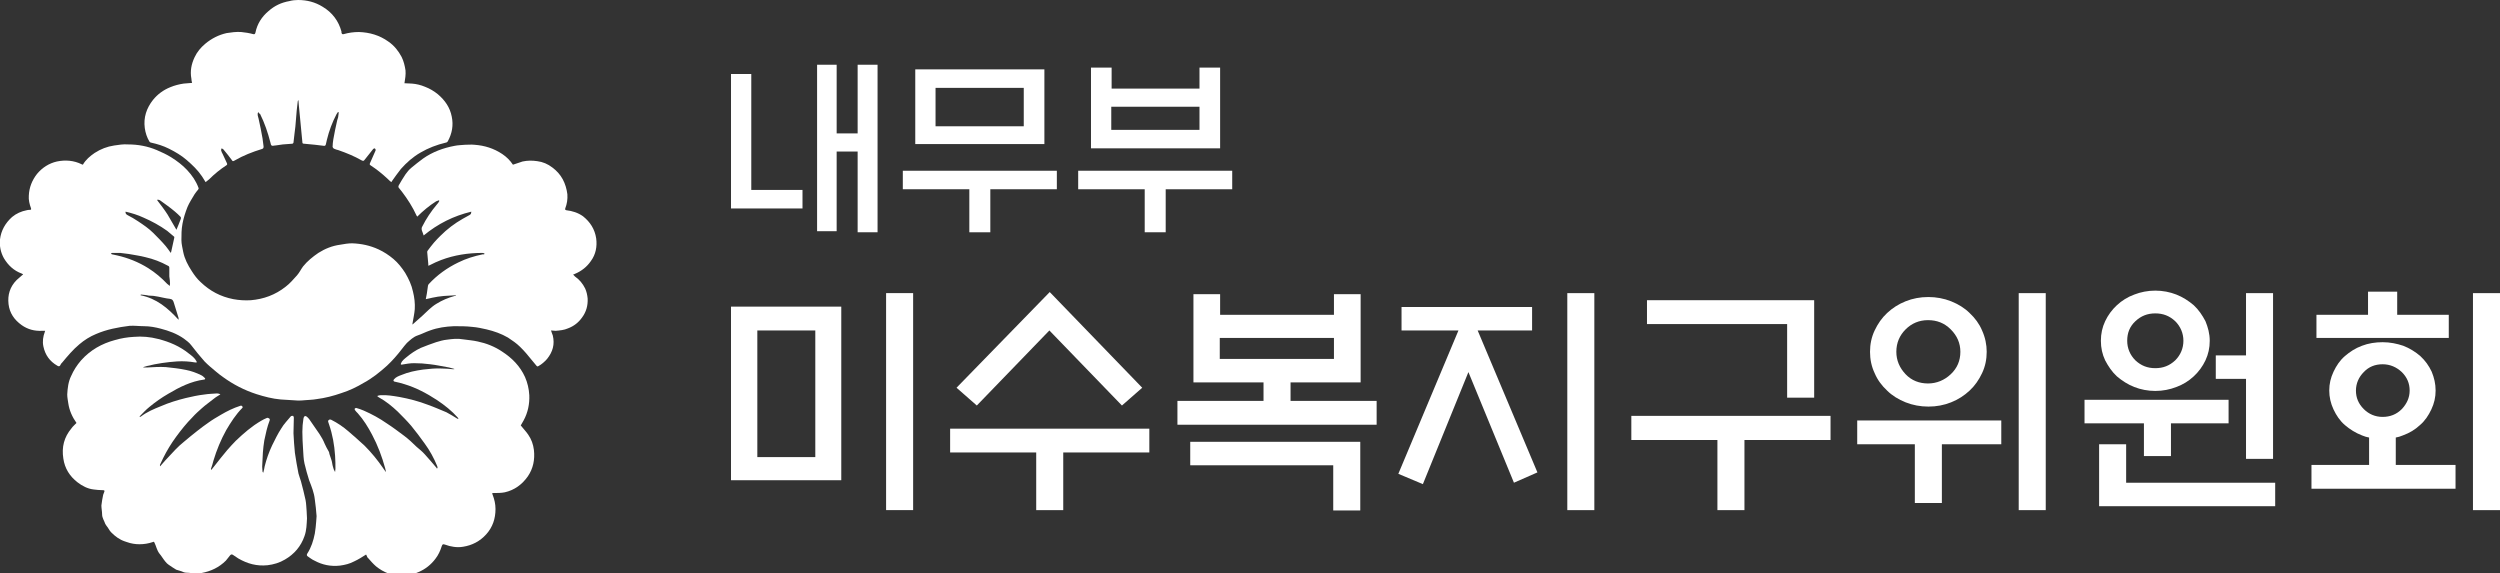
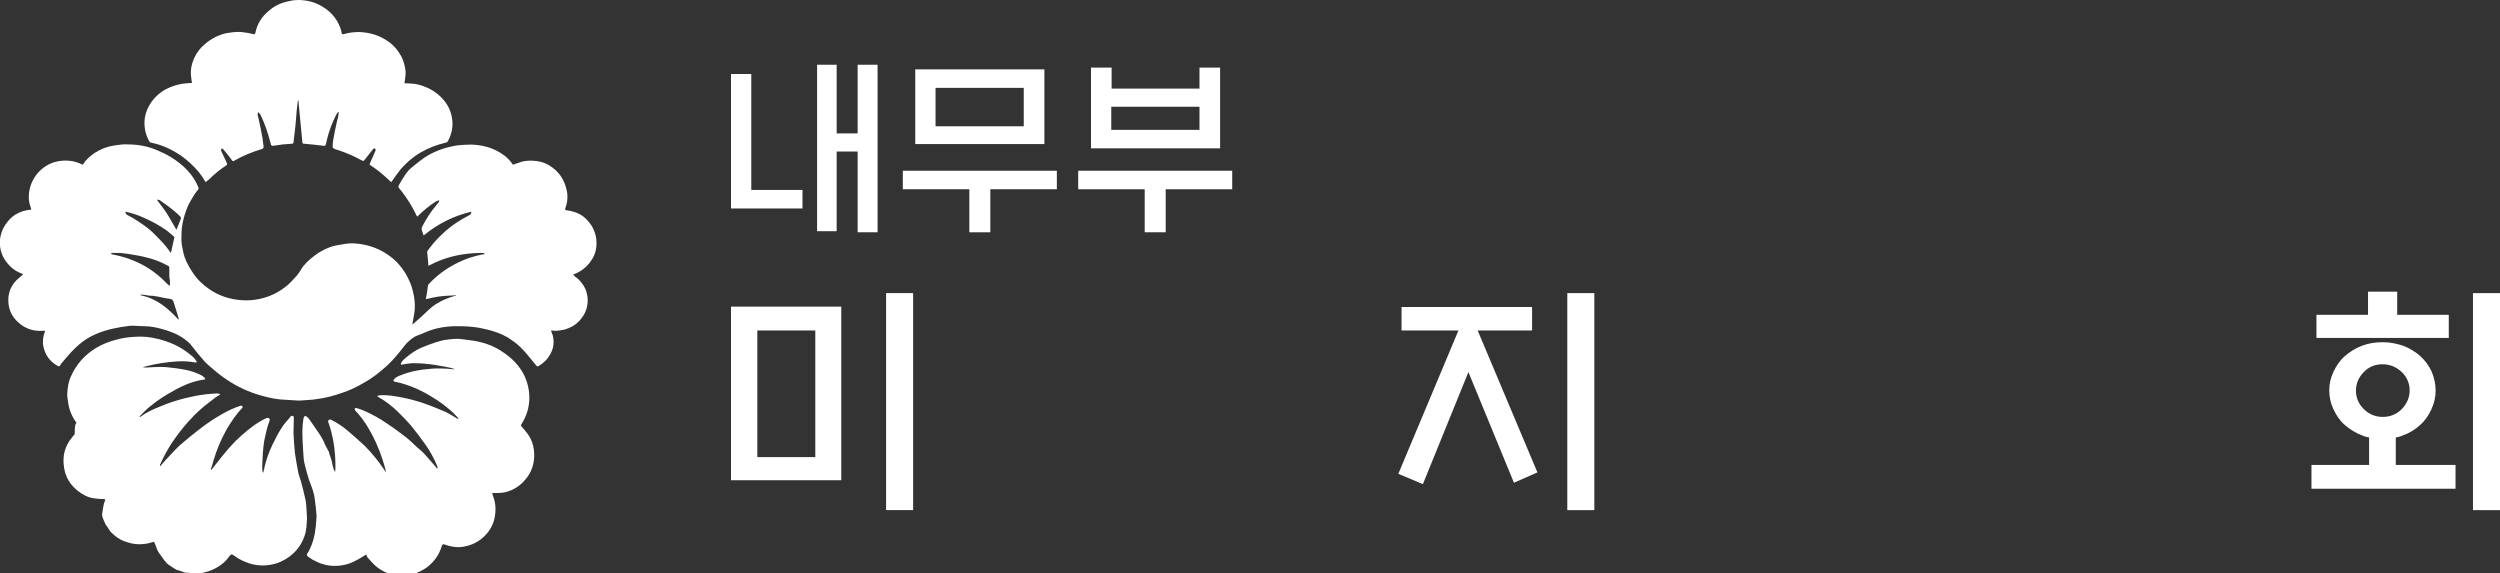
<svg xmlns="http://www.w3.org/2000/svg" version="1.1" id="레이어_1" x="0px" y="0px" viewBox="0 0 702.8 161.1" style="enable-background:new 0 0 702.8 161.1;" xml:space="preserve">
  <rect x="0" y="0" width="702.8" height="161.1" fill="#333333" stroke="none" />
  <style type="text/css">
	.st0{fill:#FFFFFF;}
</style>
  <g>
    <path class="st0" d="M12.7,93c-0.4,0-0.6,0-0.9,0c-2.1,0.1-4-0.4-5.7-1.6C4,89.9,2.7,88,2.4,85.5c-0.3-2.6,0.4-4.9,2.3-6.8   c0.5-0.5,1.1-0.9,1.6-1.4c0.1,0,0.1-0.1,0.2-0.2C6.4,77,6.2,77,6.1,76.9c-2.2-0.8-3.8-2.3-5-4.3C0.2,71-0.2,69.1,0,67.3   c0.3-2.5,1.5-4.6,3.4-6.3c1.2-1,2.6-1.6,4.1-1.9C7.8,59,8.1,59,8.4,59c0.4,0,0.4-0.2,0.3-0.5C8.3,57.4,8,56.2,8.1,55   c0.1-2.3,0.9-4.3,2.3-6.1c1.5-1.8,3.4-3,5.6-3.5c2.4-0.5,4.8-0.3,7,0.8c0.1,0,0.2,0.1,0.3,0.1c0.8-1.4,2-2.4,3.3-3.3   c1.7-1.1,3.5-1.8,5.5-2.1c1.3-0.2,2.6-0.4,3.9-0.3c2.8,0,5.5,0.5,8.1,1.6c1.4,0.6,2.7,1.2,4,2c1.6,1,3.2,2.2,4.5,3.6   c1.4,1.5,2.5,3.1,3.2,5c0.1,0.1,0,0.4-0.1,0.5c-0.3,0.4-0.7,0.8-1,1.3c-0.7,1.2-1.5,2.4-2,3.6c-0.6,1.5-1.1,3.1-1.4,4.7   C51,64.5,51,66,51,67.5c0,1.1,0.3,2.2,0.5,3.3c0.4,2,1.3,3.7,2.4,5.4c0.7,1.1,1.5,2.2,2.5,3.1c2.6,2.5,5.6,4.1,9.2,4.8   c1.6,0.3,3.3,0.4,4.9,0.3c3.6-0.3,6.9-1.5,9.8-3.8c1.2-0.9,2.2-2.1,3.2-3.2c0.7-0.8,1.1-1.7,1.7-2.5c1.2-1.5,2.7-2.7,4.3-3.8   c1.9-1.2,3.9-2,6.1-2.3c1.1-0.2,2.3-0.4,3.4-0.4c2.6,0.1,5,0.6,7.4,1.7c1.5,0.7,2.9,1.6,4.2,2.7c1.3,1.1,2.4,2.5,3.3,3.9   c1,1.7,1.8,3.4,2.2,5.3c0.4,1.6,0.6,3.3,0.5,4.9c-0.1,1.3-0.4,2.6-0.6,3.8c0,0.1,0,0.3-0.1,0.4l0.1,0.1c0.9-0.8,1.8-1.6,2.7-2.4   c1.3-1.2,2.5-2.5,4-3.4c1.6-1,3.3-1.7,5.1-2.2c0.1,0,0.3-0.1,0.4-0.1V83c-0.6,0-1.1,0.1-1.7,0.1s-1.1,0.1-1.7,0.1   c-0.6,0.1-1.1,0.1-1.7,0.2s-1.1,0.2-1.6,0.3c-0.6,0.1-1.1,0.3-1.8,0.4c0.1-0.6,0.2-1.1,0.3-1.6c0.1-0.7,0.2-1.4,0.3-2.1   c0-0.2,0.1-0.3,0.2-0.5c2.4-2.6,5.2-4.6,8.3-6.1c2.2-1.1,4.5-1.8,6.9-2.3c0.2,0,0.5,0.1,0.5-0.2c0-0.1-0.4-0.2-0.6-0.2   c-4,0-7.9,0.6-11.6,2c-1.1,0.4-2.1,0.9-3.1,1.4c-0.1,0.1-0.3,0.1-0.5,0.2c0-0.2,0-0.4,0-0.5c-0.1-1.1-0.2-2.2-0.3-3.3   c0-0.1,0-0.3,0.1-0.4c0.6-0.8,1.2-1.6,1.8-2.3c0.6-0.7,1.2-1.3,1.8-1.9c1.9-1.9,4-3.5,6.3-4.8c0.6-0.3,1.2-0.7,1.8-1   c0.5-0.3,0.5-0.3,0.6-1c-5,1.2-9.4,3.4-13.4,6.7c-0.2-0.5-0.3-1-0.5-1.4c-0.1-0.4-0.1-0.8,0.1-1.1c1.1-2.2,2.5-4.3,4.1-6.2   c0.3-0.3,0.5-0.6,0.7-1c0-0.1-0.1-0.1-0.1-0.2c-0.3,0.1-0.6,0.2-0.8,0.3c-1.9,1.2-3.7,2.7-5.3,4.3c-0.1-0.1-0.1-0.2-0.2-0.3   c-1.1-2.4-2.5-4.6-4.1-6.7c-0.3-0.3-0.5-0.7-0.8-1s-0.2-0.5-0.1-0.8c0.6-1,1.2-2.1,1.9-3.1c0.5-0.7,1-1.3,1.6-1.8   c1.1-0.9,2.2-1.8,3.3-2.6c2.7-1.9,5.7-3,8.9-3.6c0.9-0.2,1.9-0.2,2.9-0.3c0.9,0,1.8-0.1,2.7,0c2.8,0.2,5.4,1,7.8,2.6   c1.2,0.8,2.2,1.8,3,3c0.9-0.3,1.8-0.6,2.7-0.9c1.4-0.3,2.7-0.3,4.1-0.1c1.6,0.2,3,0.8,4.3,1.8c1.2,0.9,2.2,2,2.9,3.3   s1.1,2.7,1.3,4.2c0.1,1.4-0.1,2.7-0.6,4c-0.1,0.3,0,0.4,0.3,0.5c1.7,0.2,3.3,0.7,4.7,1.7c2,1.6,3.3,3.6,3.7,6.2   c0.3,2.3-0.1,4.5-1.5,6.4c-1.1,1.6-2.6,2.8-4.5,3.6c-0.1,0.1-0.3,0.1-0.5,0.2c0.2,0.2,0.4,0.3,0.5,0.5c1.3,0.9,2.2,2,2.9,3.4   c0.4,0.9,0.6,1.8,0.7,2.8c0.1,2-0.4,3.8-1.6,5.4c-1,1.4-2.3,2.4-3.9,3c-1.1,0.5-2.3,0.6-3.5,0.7c-0.4,0-0.9-0.1-1.3-0.1   c0.2,0.5,0.3,1,0.5,1.4c0.6,2.5,0,4.6-1.6,6.6c-0.7,0.8-1.5,1.5-2.4,2c-0.3,0.2-0.4,0.1-0.6-0.1c-1-1.2-1.9-2.3-2.9-3.5   c-0.5-0.6-1.1-1.2-1.7-1.8c-1-1-2.2-1.8-3.4-2.6c-1.9-1.1-3.9-1.8-6-2.3c-1.3-0.3-2.7-0.6-4-0.7c-1.7-0.2-3.4-0.2-5.2-0.2   c-2.3,0.1-4.5,0.4-6.7,1.2c-1.2,0.4-2.3,1-3.5,1.4s-2.1,1.3-3,2.1c-0.5,0.5-0.9,1.1-1.4,1.7c-1.3,1.7-2.7,3.3-4.2,4.7   c-2,1.8-4.1,3.5-6.5,4.8c-2,1.2-4.1,2.2-6.3,2.9c-2.3,0.8-4.6,1.4-7,1.7c-1.1,0.2-2.1,0.2-3.2,0.3c-0.7,0.1-1.4,0.1-2.1,0.1   c-1.6-0.1-3.2-0.2-4.8-0.3c-2.3-0.2-4.6-0.8-6.8-1.5c-3.4-1.1-6.5-2.7-9.4-4.8c-1.3-0.9-2.4-1.9-3.6-2.9c-0.6-0.5-1.1-1-1.6-1.5   c-1.3-1.5-2.5-2.9-3.7-4.5c-0.6-0.8-1.3-1.3-2.1-1.9c-2-1.4-4.2-2.2-6.5-2.8c-1.5-0.4-3.1-0.7-4.7-0.7c-1.4,0-2.8-0.2-4.1-0.1   c-3.2,0.4-6.4,1-9.4,2.3c-1.7,0.7-3.3,1.7-4.7,2.9c-1.8,1.5-3.3,3.3-4.8,5.1c-0.2,0.2-0.4,0.4-0.5,0.7c-0.2,0.4-0.5,0.5-0.9,0.2   c-2.1-1.2-3.4-3-3.9-5.4c-0.3-1.4-0.1-2.8,0.4-4.1C12.6,93.3,12.6,93.2,12.7,93z M47.7,80.4c0-0.3,0.1-0.4,0.1-0.6   c0-0.7-0.1-1.4-0.2-2.1c0-0.8,0-1.6,0-2.4c0-0.3-0.1-0.5-0.4-0.6c-2-1.1-4.1-1.9-6.3-2.4c-1.5-0.4-3.1-0.6-4.7-0.9   c-0.8-0.1-1.6-0.2-2.4-0.3c-0.8,0-1.5,0-2.3,0c-0.1,0-0.2,0.1-0.3,0.2c0.1,0.1,0.2,0.2,0.3,0.2c0.5,0.1,0.9,0.2,1.4,0.3   c3.1,0.7,6.1,1.9,8.8,3.6c1.9,1.2,3.7,2.7,5.3,4.4C47.3,80,47.5,80.2,47.7,80.4z M35.3,59.5c-0.1,0.5,0.2,0.8,0.6,1   c1,0.5,2,1.1,2.9,1.7c1.5,1,3,2,4.3,3.3c1.2,1.2,2.4,2.4,3.5,3.7c0.5,0.6,0.9,1.2,1.4,1.9c0-0.1,0.1-0.2,0.1-0.2   c0.3-1.4,0.6-2.7,0.9-4.1c0-0.1,0-0.3-0.1-0.3c-0.6-0.5-1.3-1.1-1.9-1.6c-2.1-1.5-4.3-2.7-6.6-3.7C38.7,60.4,37,59.9,35.3,59.5z    M39.6,82.8c0,0.1-0.1,0.1-0.1,0.2c4.5,0.9,7.7,3.6,10.7,6.9c0-0.2,0-0.4,0-0.5c-0.4-1.4-0.9-2.8-1.3-4.2c-0.2-0.7-0.4-1.1-1.2-1.2   c-1.1-0.1-2.1-0.4-3.2-0.6c-0.9-0.2-1.8-0.3-2.7-0.3C41,82.9,40.3,82.9,39.6,82.8z M49.6,64.6c0.4-0.9,0.8-2,1.2-3   c0.1-0.3,0.1-0.5-0.1-0.7c-0.5-0.5-0.9-0.9-1.5-1.4c-1.3-1.1-2.7-2.1-4.1-3.1c-0.2-0.2-0.5-0.2-0.8-0.3c0,0.1-0.1,0.1-0.1,0.2   c1,1.3,2,2.6,2.9,4C48,61.8,48.8,63.2,49.6,64.6z" />
-     <path class="st0" d="M21.5,118.9c-1.2-1.7-2-3.5-2.3-5.5c-0.1-0.8-0.3-1.6-0.3-2.5c0.1-1.8,0.3-3.6,1.1-5.2c0.7-1.6,1.6-3,2.8-4.4   c2.6-2.9,5.8-4.7,9.5-5.7c1.7-0.5,3.5-0.8,5.3-0.9c2.3-0.2,4.6,0,6.9,0.6c3.1,0.8,6,2,8.6,4.1c0.8,0.6,1.6,1.2,2.1,2.1   c0.1,0.1,0.1,0.3,0.1,0.4c-0.2,0-0.3,0-0.4,0c-1.7-0.3-3.4-0.4-5.1-0.3c-2.9,0.2-5.7,0.6-8.5,1.3c-0.3,0.1-0.7,0.2-1,0.3v0.1   c0.4,0,0.8,0,1.2,0c1.7-0.1,3.4-0.2,5.1-0.1c1.9,0.2,3.8,0.4,5.7,0.8c1.5,0.3,2.9,0.8,4.3,1.5c0.4,0.2,0.7,0.5,1,0.8   c0.2,0.2,0,0.4-0.2,0.4c-3.7,0.5-6.9,2.1-10.1,4c-1.9,1.1-3.6,2.3-5.3,3.7c-1,0.8-1.8,1.7-2.7,2.6c0,0-0.1,0.1,0,0.2   c0.1,0,0.3-0.1,0.3-0.1c1.7-1.3,3.6-2.1,5.6-2.9c2.3-1,4.6-1.7,7-2.3c1.7-0.4,3.5-0.8,5.3-1c1.2-0.2,2.4-0.2,3.5-0.3   c0.3,0,0.6,0.1,0.9,0.2v0.1c-0.6,0.4-1.2,0.7-1.8,1.2c-1.1,0.9-2.3,1.7-3.4,2.7c-0.9,0.8-1.8,1.6-2.6,2.5c-1.7,1.7-3.2,3.6-4.6,5.5   c-1.4,1.9-2.6,3.9-3.6,5.9c-0.3,0.6-0.6,1.3-0.9,1.9c-0.1,0.1,0,0.3,0,0.5c0.5-0.5,0.9-1.1,1.4-1.6c1-1,1.9-2.1,2.9-3.1   c0.8-0.8,1.5-1.5,2.4-2.2c1.2-1,2.5-2.1,3.8-3.1c1-0.8,2.1-1.6,3.1-2.3c1.1-0.8,2.3-1.5,3.5-2.2c1.7-1,3.5-1.9,5.4-2.5   c0.2-0.1,0.4-0.1,0.6,0.1c0.1,0.2,0.2,0.3,0,0.5c-1.8,1.8-3.2,4-4.5,6.2c-1.5,2.7-2.7,5.6-3.6,8.6c-0.2,0.8-0.4,1.5-0.7,2.3   c0,0.1,0,0.2,0.1,0.3c0.3-0.3,0.5-0.7,0.8-1c1.2-1.5,2.4-3.1,3.7-4.6c0.8-0.9,1.6-1.8,2.4-2.6c2.2-2.1,4.5-4.1,7.1-5.6   c0.5-0.3,1.1-0.6,1.6-0.8c0.2-0.1,0.4,0,0.6,0.1s0.3,0.3,0.2,0.6c-0.7,1.8-1.1,3.7-1.5,5.6c-0.2,1.1-0.3,2.3-0.4,3.4   c-0.1,1.3-0.1,2.6-0.2,4c0,0.5,0.1,0.9,0.1,1.4c0,0.1,0.1,0.1,0.2,0.3c0.2-0.7,0.3-1.2,0.4-1.8c0.5-2,1.2-4,2.1-5.9   c0.8-1.6,1.6-3.3,2.6-4.8c0.7-1.2,1.7-2.2,2.6-3.3c0.1-0.2,0.4-0.2,0.7-0.2c0.1,0.2,0.2,0.3,0.2,0.5c0,1.5-0.1,2.9-0.1,4.4   c0.1,1.8,0.2,3.7,0.4,5.5c0.3,1.9,0.6,3.9,1,5.8c0.2,0.8,0.5,1.5,0.7,2.2c0.5,1.8,0.9,3.5,1.3,5.3c0.2,1,0.2,2.1,0.3,3.1   c0,0.7,0.1,1.4,0.1,2c-0.1,1.7-0.1,3.3-0.7,5c-1,2.9-2.9,5.1-5.5,6.6c-1.5,0.9-3.2,1.4-4.9,1.6c-3,0.3-5.6-0.4-8.2-1.9   c-0.5-0.3-1-0.7-1.5-1c-0.3-0.2-0.5-0.2-0.8,0.1c-0.4,0.5-0.8,1-1.2,1.5c-1.9,1.9-4.2,3-6.9,3.5c-0.4,0.1-0.8,0-1.2,0   c-1,0.2-2-0.1-3-0.1c-0.5,0-1-0.2-1.4-0.4c-0.4-0.1-0.9-0.3-1.3-0.4c-0.1,0-0.3-0.1-0.4-0.2c-0.3-0.2-0.5-0.3-0.8-0.5   c-0.7-0.5-1.5-0.9-2-1.6c-0.6-0.7-1.1-1.6-1.7-2.3c-0.7-0.9-0.9-2.1-1.4-3.1c-0.2-0.3-0.3-0.2-0.5-0.1c-1.2,0.4-2.4,0.6-3.7,0.6   c-1.2,0-2.4-0.2-3.5-0.6c-0.2-0.1-0.4-0.1-0.6-0.2c-1.5-0.5-2.7-1.4-3.8-2.5c-0.4-0.4-0.7-0.9-1-1.4c-0.2-0.3-0.5-0.6-0.7-1   c-0.3-0.9-0.9-1.7-0.9-2.7c0-0.8-0.2-1.7-0.2-2.5c0.1-1,0.3-2,0.5-3c0.1-0.3,0.2-0.5,0.3-0.8c0.2-0.4,0-0.5-0.4-0.5   c-0.9,0-1.8-0.1-2.6-0.2c-1.7-0.2-3.2-1-4.5-2c-2.2-1.7-3.6-3.9-4-6.7c-0.5-3.2,0.2-6,2.3-8.5c0.2-0.3,0.4-0.5,0.7-0.8   C21,119.4,21.2,119.2,21.5,118.9z" />
+     <path class="st0" d="M21.5,118.9c-1.2-1.7-2-3.5-2.3-5.5c-0.1-0.8-0.3-1.6-0.3-2.5c0.1-1.8,0.3-3.6,1.1-5.2c0.7-1.6,1.6-3,2.8-4.4   c2.6-2.9,5.8-4.7,9.5-5.7c1.7-0.5,3.5-0.8,5.3-0.9c2.3-0.2,4.6,0,6.9,0.6c3.1,0.8,6,2,8.6,4.1c0.8,0.6,1.6,1.2,2.1,2.1   c0.1,0.1,0.1,0.3,0.1,0.4c-0.2,0-0.3,0-0.4,0c-1.7-0.3-3.4-0.4-5.1-0.3c-2.9,0.2-5.7,0.6-8.5,1.3c-0.3,0.1-0.7,0.2-1,0.3v0.1   c0.4,0,0.8,0,1.2,0c1.7-0.1,3.4-0.2,5.1-0.1c1.9,0.2,3.8,0.4,5.7,0.8c1.5,0.3,2.9,0.8,4.3,1.5c0.4,0.2,0.7,0.5,1,0.8   c0.2,0.2,0,0.4-0.2,0.4c-3.7,0.5-6.9,2.1-10.1,4c-1.9,1.1-3.6,2.3-5.3,3.7c-1,0.8-1.8,1.7-2.7,2.6c0,0-0.1,0.1,0,0.2   c0.1,0,0.3-0.1,0.3-0.1c1.7-1.3,3.6-2.1,5.6-2.9c2.3-1,4.6-1.7,7-2.3c1.7-0.4,3.5-0.8,5.3-1c1.2-0.2,2.4-0.2,3.5-0.3   c0.3,0,0.6,0.1,0.9,0.2v0.1c-0.6,0.4-1.2,0.7-1.8,1.2c-1.1,0.9-2.3,1.7-3.4,2.7c-0.9,0.8-1.8,1.6-2.6,2.5c-1.7,1.7-3.2,3.6-4.6,5.5   c-1.4,1.9-2.6,3.9-3.6,5.9c-0.3,0.6-0.6,1.3-0.9,1.9c-0.1,0.1,0,0.3,0,0.5c0.5-0.5,0.9-1.1,1.4-1.6c1-1,1.9-2.1,2.9-3.1   c0.8-0.8,1.5-1.5,2.4-2.2c1.2-1,2.5-2.1,3.8-3.1c1-0.8,2.1-1.6,3.1-2.3c1.1-0.8,2.3-1.5,3.5-2.2c1.7-1,3.5-1.9,5.4-2.5   c0.2-0.1,0.4-0.1,0.6,0.1c0.1,0.2,0.2,0.3,0,0.5c-1.8,1.8-3.2,4-4.5,6.2c-1.5,2.7-2.7,5.6-3.6,8.6c-0.2,0.8-0.4,1.5-0.7,2.3   c0,0.1,0,0.2,0.1,0.3c0.3-0.3,0.5-0.7,0.8-1c1.2-1.5,2.4-3.1,3.7-4.6c0.8-0.9,1.6-1.8,2.4-2.6c2.2-2.1,4.5-4.1,7.1-5.6   c0.5-0.3,1.1-0.6,1.6-0.8c0.2-0.1,0.4,0,0.6,0.1s0.3,0.3,0.2,0.6c-0.7,1.8-1.1,3.7-1.5,5.6c-0.2,1.1-0.3,2.3-0.4,3.4   c-0.1,1.3-0.1,2.6-0.2,4c0,0.5,0.1,0.9,0.1,1.4c0,0.1,0.1,0.1,0.2,0.3c0.2-0.7,0.3-1.2,0.4-1.8c0.5-2,1.2-4,2.1-5.9   c0.8-1.6,1.6-3.3,2.6-4.8c0.7-1.2,1.7-2.2,2.6-3.3c0.1-0.2,0.4-0.2,0.7-0.2c0.1,0.2,0.2,0.3,0.2,0.5c0,1.5-0.1,2.9-0.1,4.4   c0.1,1.8,0.2,3.7,0.4,5.5c0.3,1.9,0.6,3.9,1,5.8c0.2,0.8,0.5,1.5,0.7,2.2c0.5,1.8,0.9,3.5,1.3,5.3c0.2,1,0.2,2.1,0.3,3.1   c0,0.7,0.1,1.4,0.1,2c-0.1,1.7-0.1,3.3-0.7,5c-1,2.9-2.9,5.1-5.5,6.6c-1.5,0.9-3.2,1.4-4.9,1.6c-3,0.3-5.6-0.4-8.2-1.9   c-0.5-0.3-1-0.7-1.5-1c-0.3-0.2-0.5-0.2-0.8,0.1c-0.4,0.5-0.8,1-1.2,1.5c-1.9,1.9-4.2,3-6.9,3.5c-0.4,0.1-0.8,0-1.2,0   c-1,0.2-2-0.1-3-0.1c-0.5,0-1-0.2-1.4-0.4c-0.4-0.1-0.9-0.3-1.3-0.4c-0.1,0-0.3-0.1-0.4-0.2c-0.3-0.2-0.5-0.3-0.8-0.5   c-0.7-0.5-1.5-0.9-2-1.6c-0.6-0.7-1.1-1.6-1.7-2.3c-0.7-0.9-0.9-2.1-1.4-3.1c-0.2-0.3-0.3-0.2-0.5-0.1c-1.2,0.4-2.4,0.6-3.7,0.6   c-1.2,0-2.4-0.2-3.5-0.6c-0.2-0.1-0.4-0.1-0.6-0.2c-1.5-0.5-2.7-1.4-3.8-2.5c-0.4-0.4-0.7-0.9-1-1.4c-0.2-0.3-0.5-0.6-0.7-1   c-0.3-0.9-0.9-1.7-0.9-2.7c0.1-1,0.3-2,0.5-3c0.1-0.3,0.2-0.5,0.3-0.8c0.2-0.4,0-0.5-0.4-0.5   c-0.9,0-1.8-0.1-2.6-0.2c-1.7-0.2-3.2-1-4.5-2c-2.2-1.7-3.6-3.9-4-6.7c-0.5-3.2,0.2-6,2.3-8.5c0.2-0.3,0.4-0.5,0.7-0.8   C21,119.4,21.2,119.2,21.5,118.9z" />
    <path class="st0" d="M102.9,155.9c-1.1,0.7-2.2,1.4-3.3,1.9c-1.3,0.7-2.6,1-4,1.2c-2.6,0.3-5-0.2-7.2-1.4c-0.7-0.3-1.3-0.8-1.9-1.2   c-0.3-0.2-0.3-0.5-0.1-0.8c1.1-1.7,1.7-3.6,2.1-5.6c0.2-1.1,0.3-2.3,0.4-3.5c0-0.5,0.1-0.9,0.1-1.4c-0.1-1.6-0.3-3.2-0.5-4.7   c-0.2-1.9-0.9-3.6-1.6-5.4c-0.5-1.5-0.9-3.1-1.3-4.7c-0.3-1.3-0.3-2.6-0.4-4c-0.1-1.6-0.2-3.3-0.2-4.9c0-1.2,0.1-2.5,0.3-3.7   c0.1-0.7,0.5-0.9,0.9-0.6c0.2,0.2,0.5,0.4,0.7,0.7c1,1.4,1.9,2.8,2.9,4.2c0.6,0.9,1.1,1.8,1.5,2.8c0.3,0.7,0.7,1.4,1.1,2.1   c0.1,0.2,0.2,0.4,0.2,0.7c0.2,0.6,0.4,1.2,0.6,1.8c0.2,0.6,0.2,1.2,0.4,1.8c0.1,0.5,0.3,1,0.6,1.5c0-0.3,0.1-0.6,0.1-0.9   c0-1.2,0-2.4-0.1-3.7c-0.2-3-0.7-5.9-1.7-8.8c-0.1-0.2-0.1-0.4-0.2-0.6c-0.1-0.3-0.1-0.4,0.1-0.6s0.4-0.2,0.7-0.1   c1.8,0.9,3.4,2,4.9,3.3s3,2.6,4.5,4c1.9,1.9,3.7,4.1,5.2,6.3c0.2,0.3,0.5,0.7,0.7,1h0.1c-0.1-0.3-0.1-0.6-0.2-0.9   c-0.9-3.3-2.1-6.5-3.7-9.5c-1.1-2.1-2.4-4.2-4-6c-0.3-0.3-0.6-0.6-0.8-0.9c-0.1-0.1-0.1-0.4-0.1-0.4c0.1-0.1,0.4-0.3,0.5-0.2   c0.7,0.2,1.3,0.4,2,0.7c2.3,1,4.5,2.2,6.5,3.6c1.7,1.1,3.3,2.3,4.9,3.5c1.2,0.9,2.4,2,3.5,3.1c0.8,0.7,1.6,1.3,2.3,2.1   c1.1,1.2,2.2,2.5,3.3,3.8c0,0.1,0.1,0.1,0.1,0.2c0.1,0,0.1-0.1,0.2-0.1c0-0.2,0-0.4-0.1-0.6c-0.9-2.2-2.1-4.4-3.5-6.3   c-1.2-1.7-2.5-3.4-3.8-5c-1.2-1.4-2.5-2.7-3.8-4c-1.6-1.5-3.3-2.9-5.3-4c-0.2-0.1-0.3-0.2-0.4-0.3v-0.1c0.3-0.1,0.6-0.2,0.9-0.2   c1.8-0.1,3.5,0.2,5.3,0.5c2.7,0.5,5.4,1.2,8,2.2c1.7,0.6,3.5,1.4,5.2,2.1c1,0.5,1.9,1.1,2.9,1.7c0.1,0.1,0.3,0.1,0.4,0.2   c0,0,0-0.1,0.1-0.1c-0.1-0.1-0.2-0.2-0.2-0.3c-1.7-1.9-3.7-3.5-5.8-4.9c-2.9-1.9-5.9-3.5-9.2-4.5c-0.9-0.3-1.8-0.5-2.7-0.7   c-0.2,0-0.4-0.2-0.4-0.3c0-0.1,0.1-0.3,0.2-0.4c0.5-0.6,1.3-0.9,2.1-1.2c1.9-0.8,3.9-1.2,6-1.5c1.8-0.2,3.5-0.4,5.3-0.3   c1,0,2.1,0.1,3.1,0.2c0.1,0,0.3,0,0.4,0v-0.1c-0.5-0.1-1-0.3-1.5-0.4c-1.8-0.3-3.5-0.7-5.3-0.9c-1.5-0.2-3-0.3-4.5-0.3   c-1.1,0-2.3,0.2-3.4,0.4c-0.1,0-0.2,0-0.3,0c0-0.1,0-0.2,0-0.3c0.3-0.8,1-1.3,1.6-1.8c1.2-1,2.5-1.9,4-2.6c1.4-0.6,2.9-1.1,4.3-1.6   c1-0.3,2-0.6,3-0.7c1.5-0.2,3-0.4,4.6-0.1c1.4,0.2,2.8,0.3,4.1,0.6c2.4,0.5,4.7,1.4,6.8,2.8c2.8,1.8,5.1,4.1,6.5,7.2   c0.7,1.6,1.1,3.3,1.2,5.1c0.1,2.5-0.4,4.9-1.6,7.1c-0.3,0.5-0.6,1-0.8,1.4c0.7,0.9,1.5,1.7,2.1,2.6c0.9,1.3,1.4,2.7,1.6,4.3   c0.3,2.7-0.2,5.2-1.7,7.4c-1.6,2.3-3.8,3.9-6.5,4.5c-1,0.2-2.1,0.2-3.1,0.2c-0.5,0-0.5,0-0.3,0.5c0.5,1.3,0.8,2.6,0.8,4   c0,2.7-0.8,5.1-2.6,7.1s-4,3.1-6.5,3.5c-1.7,0.3-3.5,0-5.1-0.6c-0.6-0.2-0.7-0.1-0.9,0.4c-0.4,1.3-1,2.6-1.8,3.6   c-1.2,1.6-2.8,2.9-4.7,3.7c-1.5,0.7-3.1,0.9-4.7,1c-2.8,0.1-5.2-0.9-7.3-2.6c-0.8-0.7-1.5-1.5-2.2-2.3c-0.1-0.1-0.1-0.1-0.2-0.2   C103,155.9,102.9,155.9,102.9,155.9z" />
    <path class="st0" d="M72.6,31.5c-0.4,0.7,0,1.3,0.1,1.9c0.4,1.8,0.8,3.7,1.1,5.5c0.1,0.8,0.2,1.5,0.3,2.3c0,0.4-0.1,0.6-0.5,0.7   c-2.6,0.8-5.2,1.8-7.6,3.2c-0.5,0.3-0.6,0.3-0.9-0.2c-0.7-1-1.5-1.9-2.3-2.9c-0.1-0.1-0.3-0.2-0.5-0.3c-0.1,0.2-0.2,0.5-0.1,0.7   c0.1,0.3,0.2,0.6,0.4,0.9c0.4,0.9,0.8,1.8,1.2,2.6c0.1,0.3,0.1,0.4-0.2,0.6c-1.7,1.1-3.3,2.4-4.8,3.9c-0.3,0.3-0.7,0.5-1,0.8   c-0.4-0.6-0.7-1.1-1-1.6c-1.2-1.8-2.7-3.2-4.3-4.6c-1.5-1.3-3.2-2.3-5-3.2c-1.6-0.8-3.2-1.3-5-1.7c-0.2,0-0.4-0.2-0.5-0.3   c-0.7-1.2-1.1-2.4-1.3-3.8c-0.4-3,0.5-5.6,2.3-7.9c1.3-1.6,2.9-2.8,4.9-3.6c1.2-0.5,2.4-0.8,3.7-1c0.8-0.1,1.6-0.1,2.4-0.2   c-0.1-0.4-0.2-0.8-0.2-1.2c-0.4-2.1,0-4.1,0.9-6c0.7-1.5,1.7-2.7,3-3.8c1.8-1.5,3.8-2.5,6-3C65,9.1,66.4,8.9,67.8,9   c1.1,0.1,2.3,0.3,3.4,0.6c0.4,0.1,0.5-0.1,0.6-0.4c0.5-2.5,1.8-4.5,3.7-6.1c1.7-1.5,3.6-2.4,5.9-2.8C82.1,0.1,83,0,83.8,0   c2.5,0,4.8,0.6,6.9,1.9c2.7,1.6,4.5,4,5.3,7c0,0.1,0,0.2,0,0.3c0.1,0.3,0.2,0.5,0.6,0.4C98,9.2,99.4,9,100.9,9   c3,0.1,5.8,0.9,8.3,2.7c1.6,1.1,2.8,2.6,3.7,4.3c0.6,1.2,0.9,2.5,1.1,3.8c0.1,1.2-0.1,2.4-0.3,3.6c0.7,0,1.4,0.1,2.1,0.1   c1.3,0.1,2.5,0.4,3.7,0.9c1.3,0.5,2.5,1.2,3.6,2.1c2,1.7,3.4,3.7,3.9,6.3c0.5,2.4,0.1,4.7-1.1,6.9c-0.1,0.2-0.4,0.4-0.6,0.4   c-2.5,0.6-4.9,1.5-7.1,2.8c-2.1,1.2-3.9,2.8-5.5,4.6c-0.9,1.1-1.7,2.3-2.5,3.4c0,0.1-0.1,0.1-0.2,0.3c-0.4-0.3-0.7-0.6-1-0.9   c-1.5-1.4-3.1-2.7-4.8-3.8c-0.3-0.2-0.3-0.3-0.2-0.6c0.5-1.1,1-2.3,1.5-3.4c0.1-0.1,0.1-0.3,0.1-0.4c0-0.1-0.1-0.3-0.3-0.4   c-0.1,0-0.3,0.1-0.4,0.2c-0.8,1-1.5,1.9-2.3,2.9c-0.4,0.5-0.4,0.5-0.9,0.3c-2.1-1.2-4.3-2.1-6.6-2.9c-0.4-0.1-0.8-0.2-1.2-0.4   c-0.2-0.1-0.4-0.4-0.4-0.5c0-0.7,0.1-1.4,0.2-2.1c0.3-1.8,0.7-3.6,1.1-5.4c0.1-0.4,0.3-0.8,0.3-1.2c0.1-0.4,0.1-0.8,0.1-1.1   c-0.1,0-0.1,0-0.2,0c-0.1,0.2-0.3,0.4-0.4,0.6c-1.2,2.3-2.1,4.7-2.7,7.2c-0.1,0.4-0.2,0.9-0.3,1.3c-0.1,0.3-0.2,0.4-0.5,0.4   c-0.8-0.1-1.6-0.2-2.5-0.3c-1-0.1-2-0.2-3.1-0.3c-0.4,0-0.5-0.1-0.5-0.5c-0.1-1-0.2-2.1-0.3-3.1c-0.1-0.7-0.1-1.4-0.2-2.1   c-0.1-1-0.2-2.1-0.3-3.1c-0.1-0.7-0.1-1.4-0.2-2.1c0-0.4-0.1-0.8-0.1-1.3h-0.1c0,0.1-0.1,0.2-0.1,0.3c-0.2,1.7-0.4,3.4-0.5,5.1   c-0.1,1.3-0.2,2.6-0.4,3.9c-0.1,0.9-0.2,1.8-0.3,2.6c0,0.1-0.2,0.3-0.3,0.3c-0.9,0.1-1.8,0.1-2.7,0.2c-0.7,0.1-1.4,0.2-2.1,0.3   h-0.1c-1,0.2-1.1,0.1-1.3-0.9c-0.7-2.7-1.6-5.4-2.9-8C72.9,32,72.8,31.8,72.6,31.5z" />
  </g>
  <g>
    <path class="st0" d="M225.6,53.4v5.2h-20.1V20.8h5.7v32.6H225.6z M241.1,18.2h5.6v47.1h-5.6V42.6h-5.9V65h-5.5V18.2h5.5v19.3h5.9   V18.2z" />
    <path class="st0" d="M253.8,53.2V48h43.3v5.2h-18.7v12.1h-5.9V53.2H253.8z M257.3,19.5h36.3v21h-36.3V19.5z M287.8,24.7h-24.8v10.8   h24.8V24.7z" />
    <path class="st0" d="M303.1,48h43.3v5.2h-18.7v12.1h-5.9V53.2h-18.7V48z M312.4,24.9h24.8V19h5.8v22.7h-36.3V19h5.8V24.9z    M337.2,30h-24.8v6.5h24.8V30z" />
  </g>
  <g>
    <path class="st0" d="M236.5,135h-31V86.2h31V135z M229.2,92.9h-16.3v35.6h16.3V92.9z M249.1,82.4h7.6v61h-7.6V82.4z" />
-     <path class="st0" d="M267.1,127.2v-6.7h56v6.7h-24.2v16.2h-7.6v-16.2H267.1z M295.1,82.1l26,26.9l-5.7,5l-20.4-21.1l-20.4,21.1   l-5.7-5L295.1,82.1z" />
-     <path class="st0" d="M375,88.5v-5.8h7.5v24.8h-19.7v5.2h24.2v6.7h-56v-6.7h24.2v-5.2h-19.7V82.7h7.5v5.8H375z M334.7,124.2h47.7   v19.3h-7.6v-12.7h-40.2V124.2z M375,100.9V95h-32.1v5.9H375z" />
    <path class="st0" d="M394,92.9v-6.6h36.7v6.6h-15.3l16.8,39.9l-6.6,2.9l-12.8-31.1L400,136.1l-6.9-2.9l16.9-40.3H394z M440.6,82.4   h7.6v61h-7.6V82.4z" />
-     <path class="st0" d="M458.6,123.7v-6.8h56v6.8h-24.2v19.7h-7.6v-19.7H458.6z M502.4,111.8V91.1H463v-6.7h47v27.4H502.4z" />
-     <path class="st0" d="M562.7,124.9h-16.8v16.5h-7.6v-16.5h-16.2v-6.7h40.5V124.9z M558.5,98.9c0,2.1-0.4,4.1-1.3,6   c-0.9,1.9-2,3.5-3.5,4.9c-1.5,1.4-3.2,2.5-5.2,3.3c-2,0.8-4.1,1.2-6.4,1.2c-2.2,0-4.4-0.4-6.4-1.2c-2-0.8-3.8-1.9-5.2-3.3   c-1.5-1.4-2.7-3-3.5-4.9c-0.9-1.9-1.3-3.9-1.3-6s0.4-4.1,1.3-6c0.9-1.9,2-3.5,3.5-4.9c1.5-1.4,3.2-2.5,5.2-3.3   c2-0.8,4.1-1.2,6.4-1.2c2.2,0,4.4,0.4,6.4,1.2c2,0.8,3.8,1.9,5.2,3.3c1.5,1.4,2.7,3,3.5,4.9C558.1,94.9,558.5,96.9,558.5,98.9z    M551.1,98.9c0-2.4-0.9-4.5-2.7-6.3s-3.9-2.6-6.4-2.6s-4.6,0.9-6.3,2.6s-2.6,3.8-2.6,6.3c0,2.4,0.9,4.5,2.6,6.3s3.9,2.6,6.3,2.6   s4.6-0.9,6.4-2.6S551.1,101.4,551.1,98.9z M567.5,82.4h7.6v61h-7.6V82.4z" />
-     <path class="st0" d="M626.5,119h-16.2v9.2h-7.6V119H586v-6.6h40.5V119z M590.1,142.3v-17.4h7.6v10.8h41.9v6.6H590.1z M621.2,95.8   c0,2-0.4,3.8-1.2,5.5c-0.8,1.7-1.9,3.2-3.3,4.5c-1.4,1.3-3,2.3-4.9,3c-1.8,0.7-3.8,1.1-5.9,1.1c-2.1,0-4.1-0.4-5.9-1.1   c-1.8-0.7-3.5-1.8-4.9-3c-1.4-1.3-2.4-2.8-3.3-4.5c-0.8-1.7-1.2-3.5-1.2-5.5s0.4-3.8,1.2-5.5c0.8-1.7,1.9-3.2,3.3-4.5   c1.4-1.3,3-2.3,4.9-3c1.8-0.7,3.8-1.1,5.9-1.1c2.1,0,4.1,0.4,5.9,1.1c1.8,0.7,3.5,1.8,4.9,3c1.4,1.3,2.4,2.8,3.3,4.5   C620.7,92,621.2,93.8,621.2,95.8z M613.8,95.8c0-2.1-0.8-4-2.3-5.5c-1.6-1.5-3.4-2.2-5.6-2.2s-4,0.7-5.6,2.2   c-1.6,1.5-2.3,3.3-2.3,5.5c0,2.1,0.8,4,2.3,5.5c1.6,1.5,3.4,2.2,5.6,2.2s4-0.7,5.6-2.2C613,99.8,613.8,97.9,613.8,95.8z    M631.4,82.4h7.6V129h-7.6v-22.5h-8.5v-6.6h8.5V82.4z" />
    <path class="st0" d="M684.7,109.8c0,1.9-0.4,3.6-1.2,5.3c-0.8,1.7-1.8,3.2-3.2,4.4c-1.4,1.3-2.9,2.2-4.8,2.9   c-0.7,0.3-1.4,0.5-2,0.6v7.7h16.8v6.7h-40.5v-6.7H666v-7.7c-0.6-0.1-1.3-0.3-2-0.6c-1.8-0.7-3.4-1.7-4.8-2.9s-2.4-2.7-3.2-4.4   c-0.8-1.7-1.2-3.5-1.2-5.3c0-1.9,0.4-3.6,1.2-5.3c0.8-1.7,1.8-3.2,3.2-4.4s2.9-2.2,4.8-2.9c1.8-0.7,3.8-1,5.8-1c2.1,0,4,0.4,5.8,1   c1.8,0.7,3.4,1.7,4.8,2.9c1.4,1.3,2.4,2.7,3.2,4.4C684.3,106.2,684.7,107.9,684.7,109.8z M665.7,88.5V82h8.2v6.5h14.5V95h-37.2   v-6.5H665.7z M677.4,109.8c0-2-0.7-3.7-2.2-5.2c-1.5-1.4-3.3-2.2-5.4-2.2c-2.1,0-3.9,0.7-5.3,2.2c-1.4,1.4-2.2,3.2-2.2,5.2   c0,2,0.7,3.7,2.2,5.2c1.4,1.4,3.2,2.2,5.3,2.2c2.1,0,3.9-0.7,5.4-2.2C676.6,113.5,677.4,111.8,677.4,109.8z M695.2,82.4h7.6v61   h-7.6V82.4z" />
  </g>
</svg>